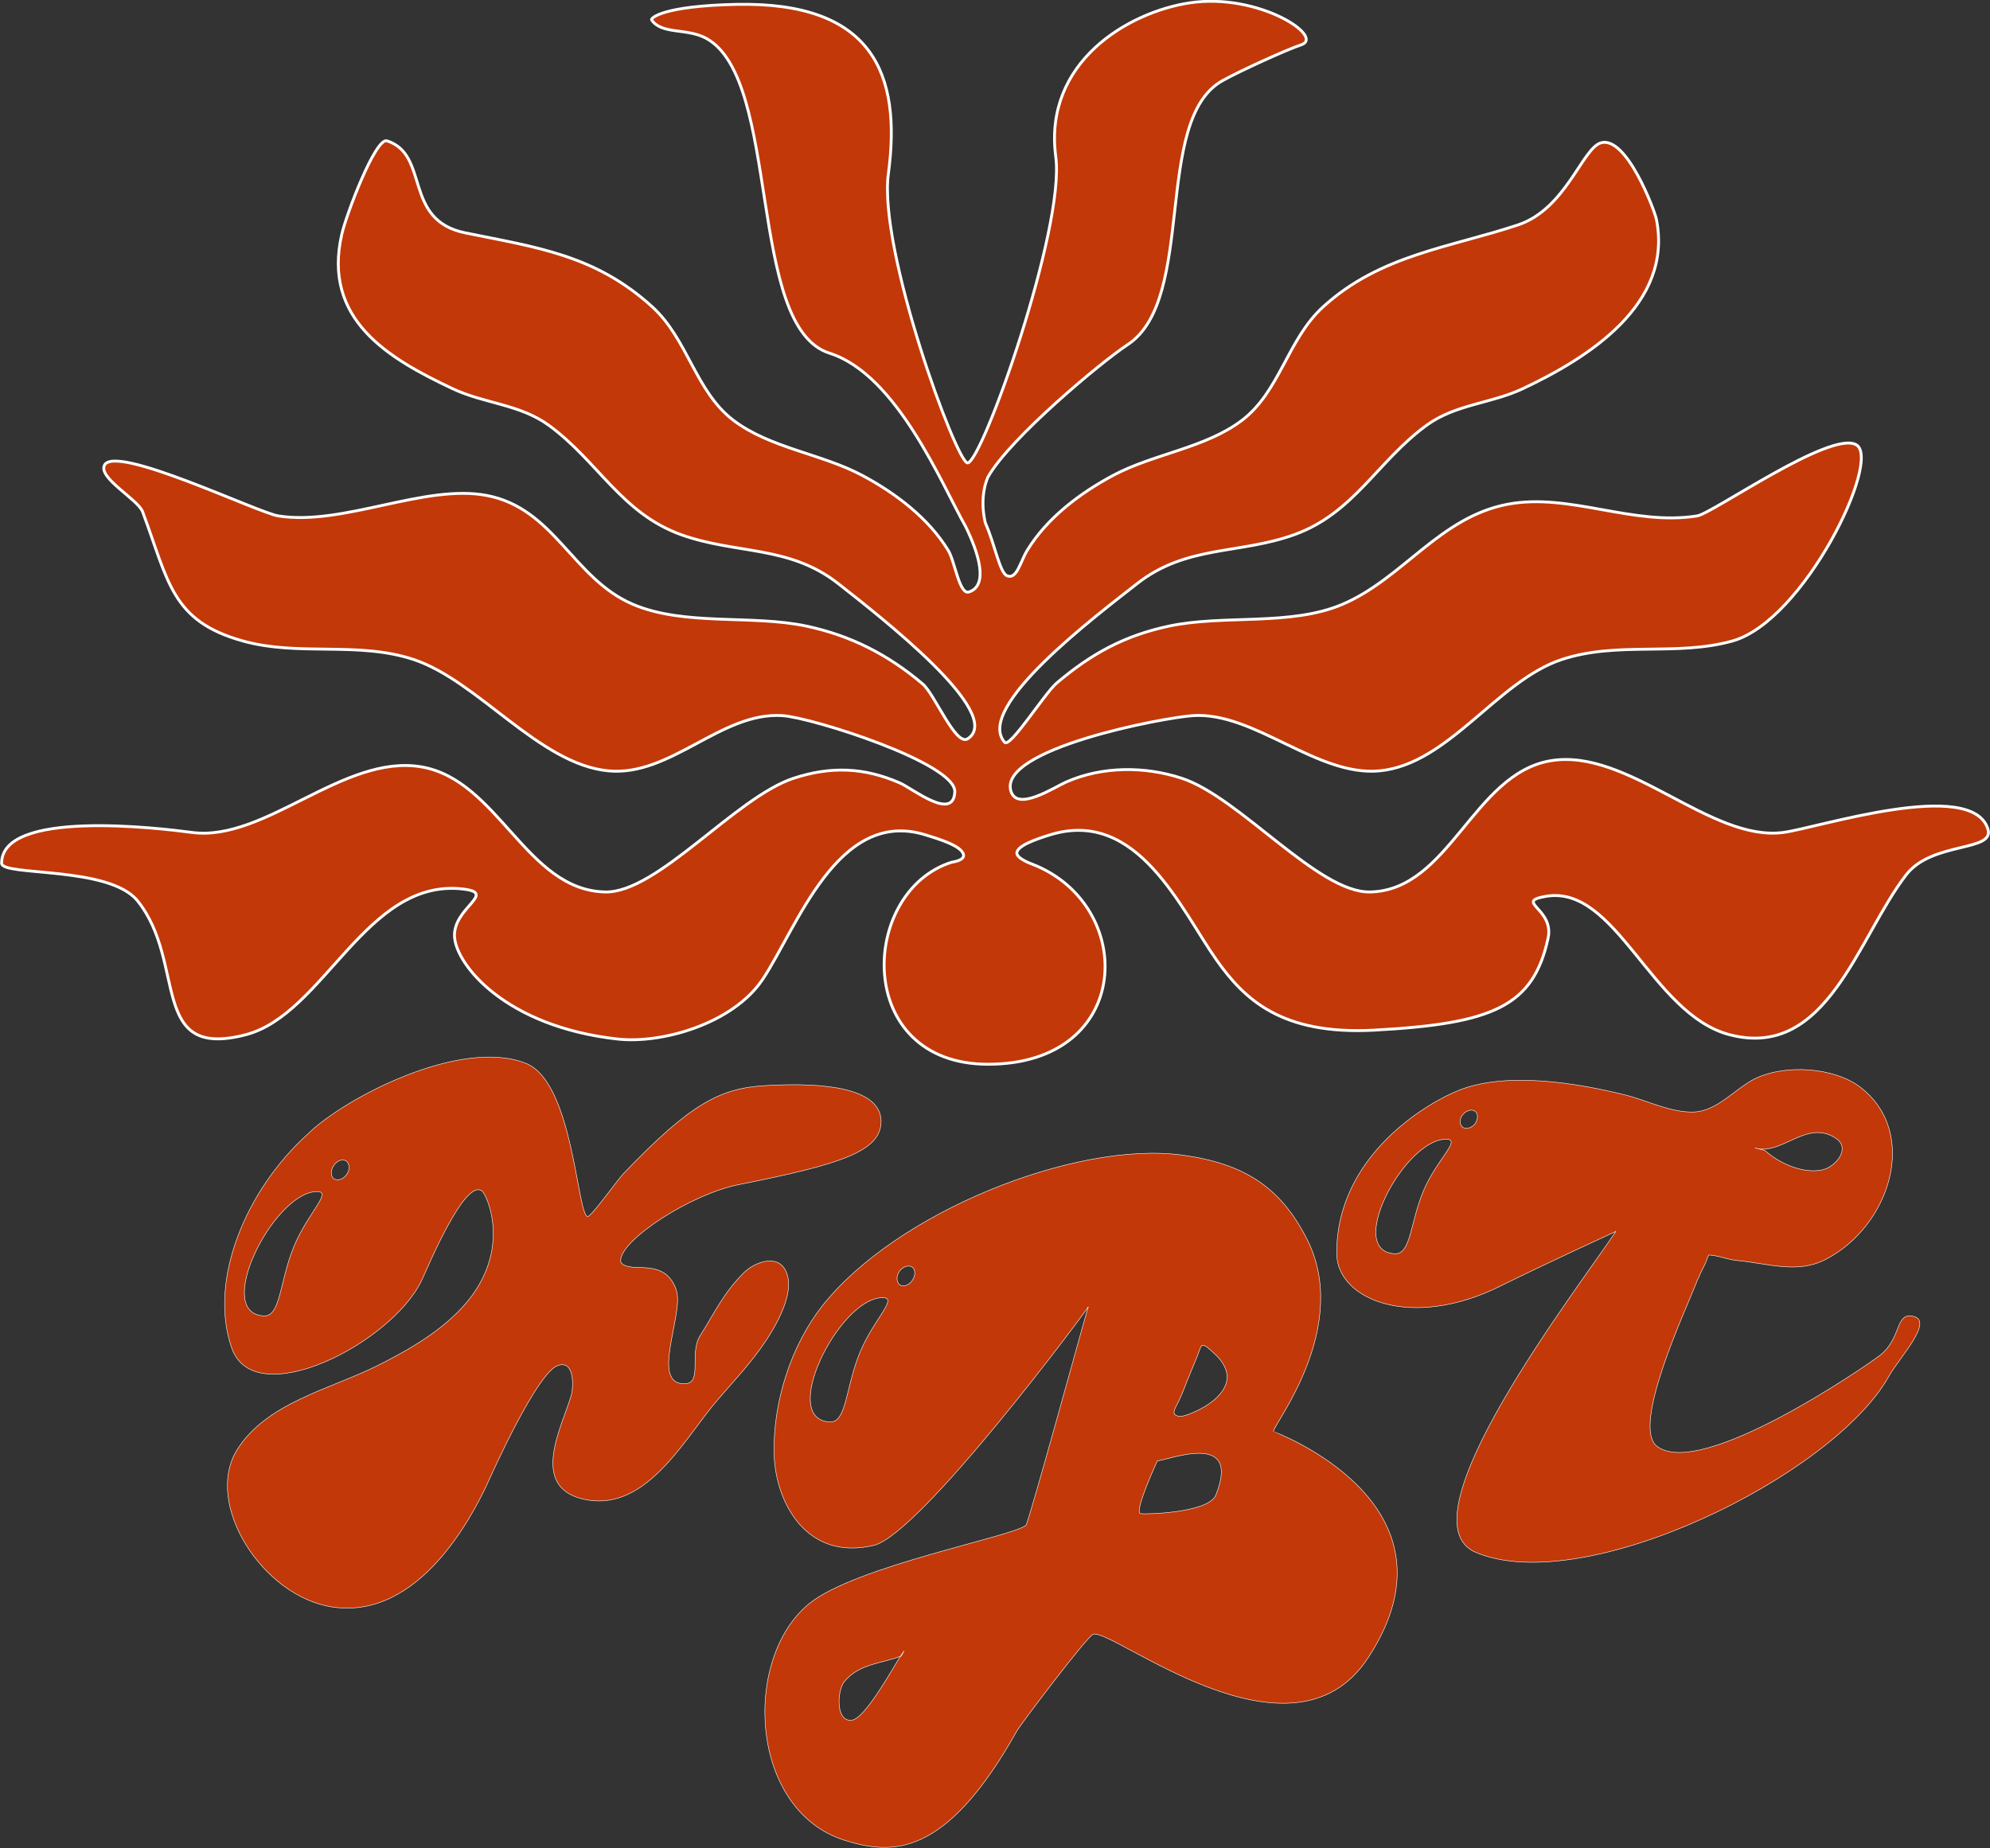
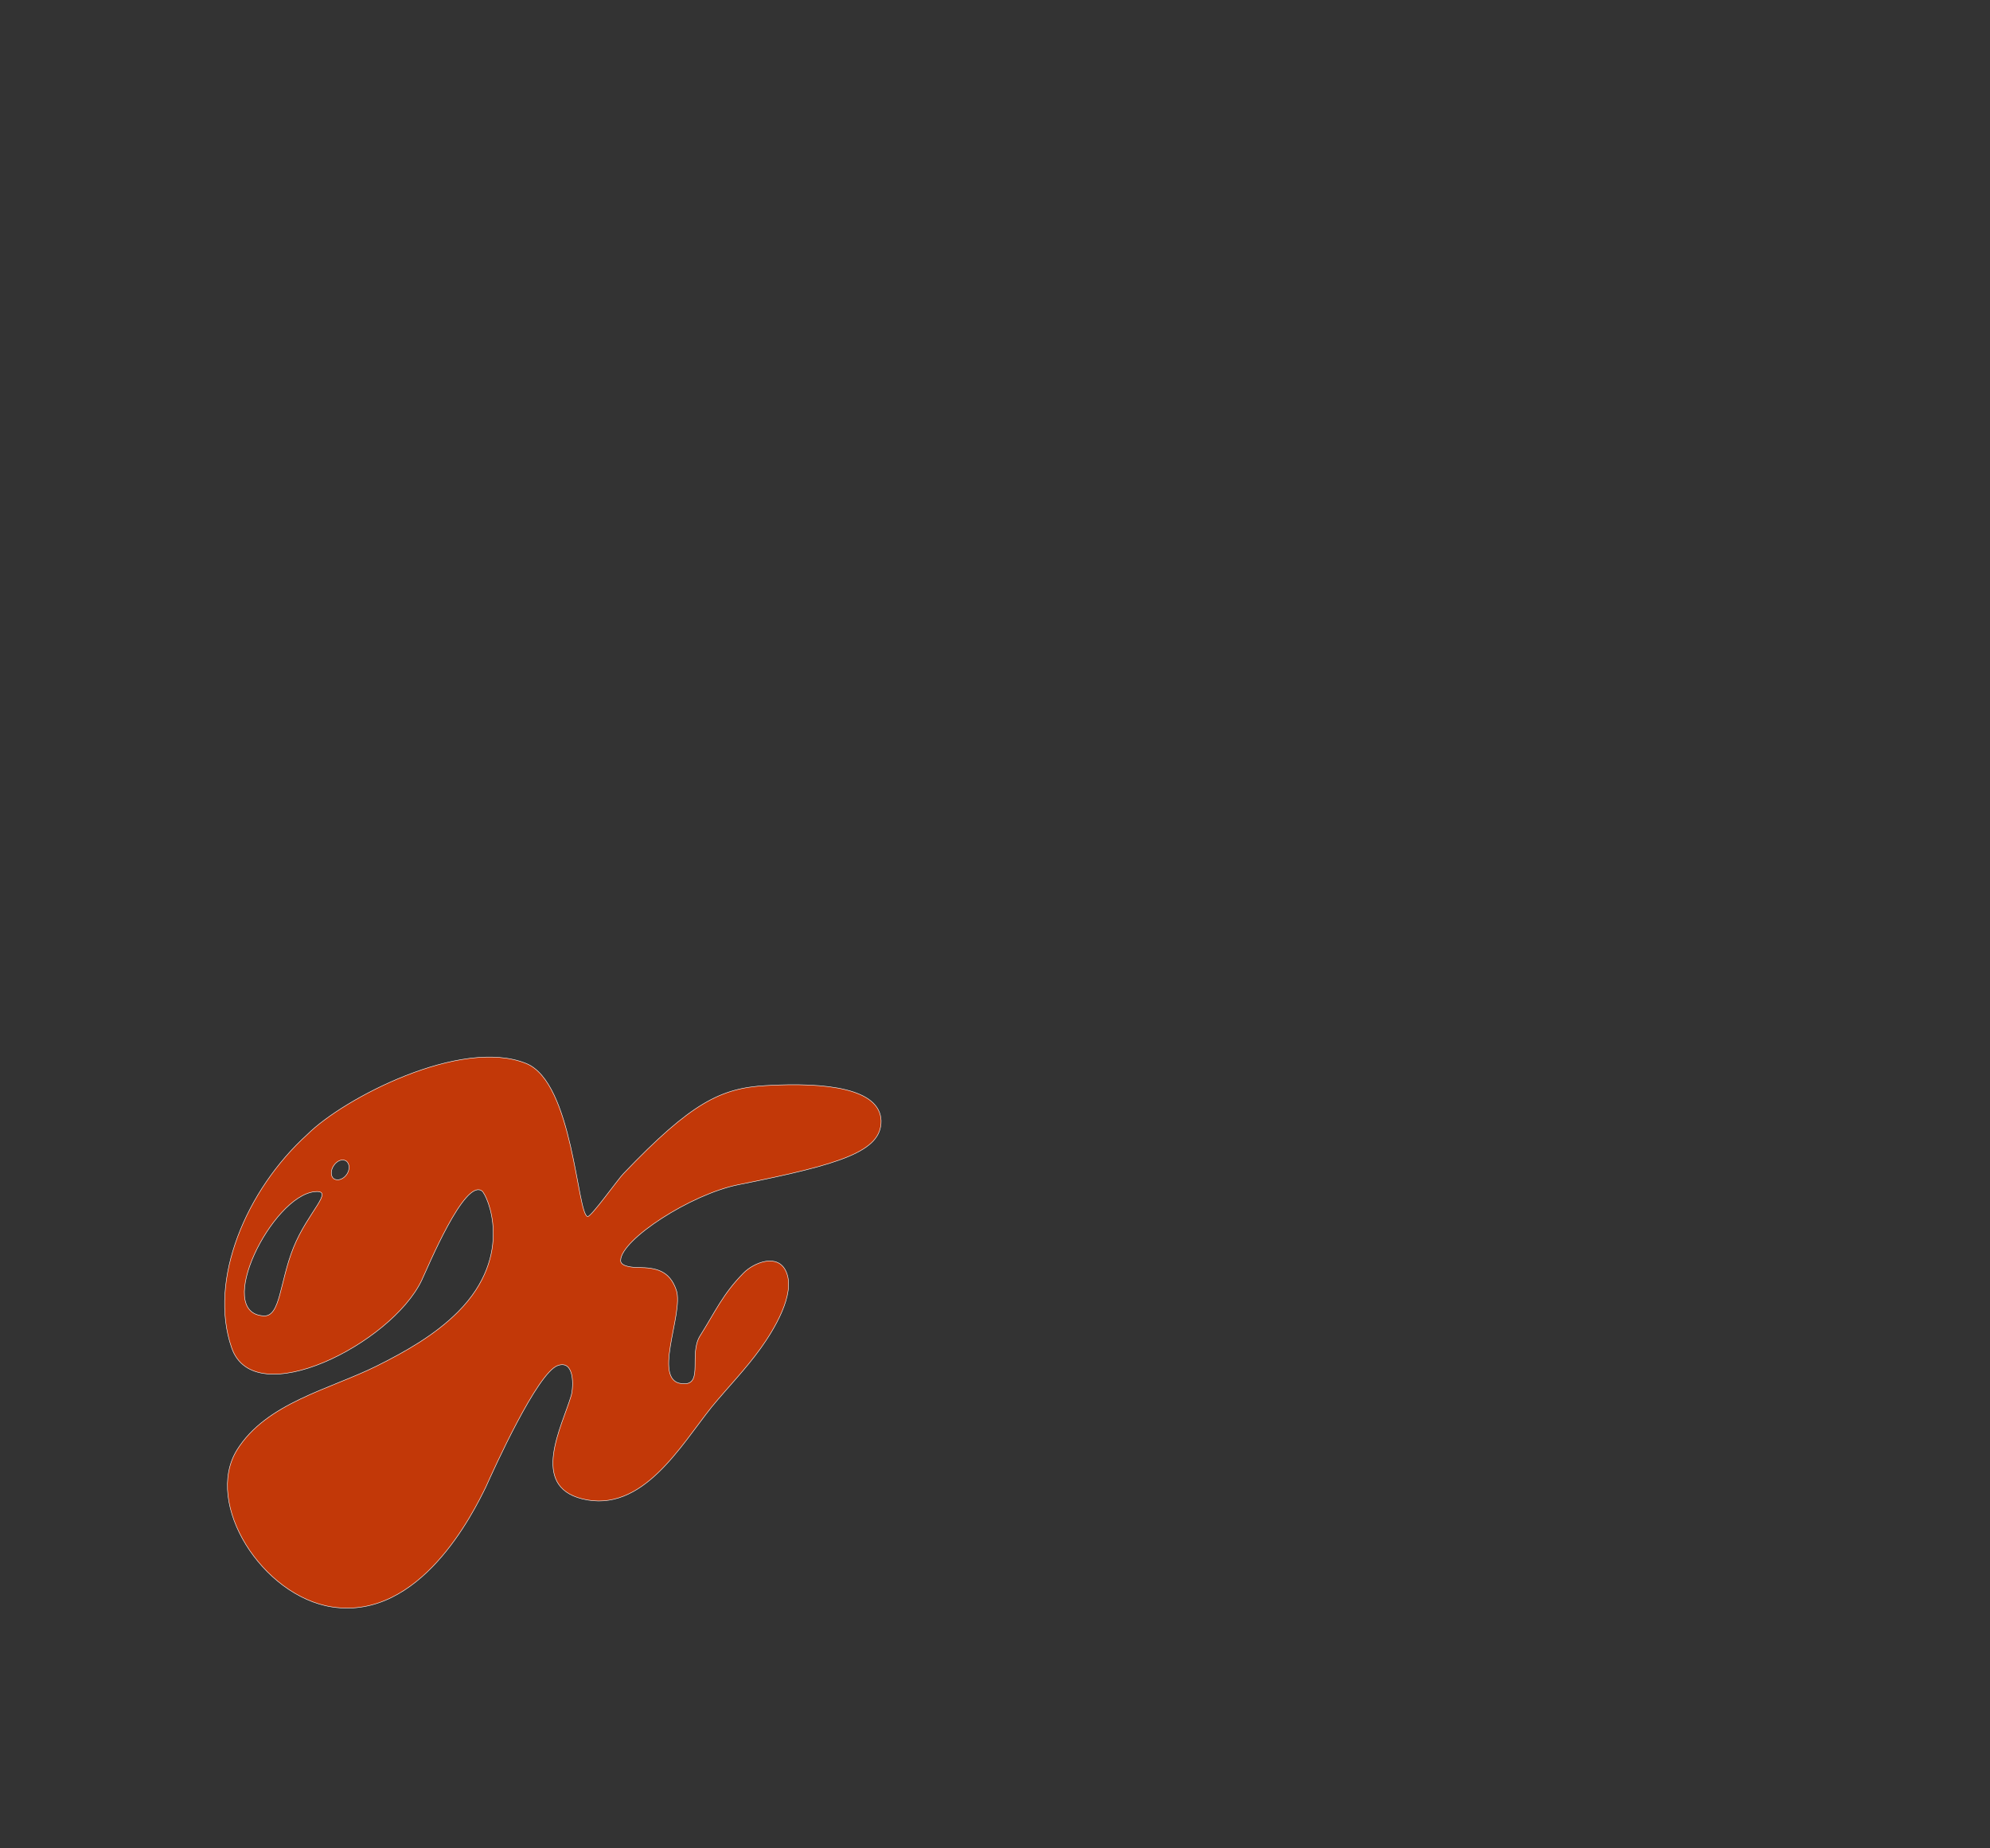
<svg xmlns="http://www.w3.org/2000/svg" width="4149px" height="3854px" version="1.1" xml:space="preserve" style="fill-rule:evenodd;clip-rule:evenodd;stroke-linecap:round;stroke-linejoin:round;stroke-miterlimit:1.5;">
  <rect width="100%" height="100%" fill="#333333" stroke="none" />
  <g transform="matrix(1,0,0,1,-103738,-103173)">
    <g transform="matrix(1,0,0,1,102100,102648)">
      <g transform="matrix(1,0,0,1,-108008,-69729.5)">
        <path d="M110287,72620C110159,72735.7 110080,72924.1 110129,73065.1C110176,73201.8 110462,73056.2 110525,72924.7C110538,72897.2 110615,72711 110651,72738.1C110661,72745.6 110720,72870.5 110601,72990C110553,73038.2 110492,73072.8 110431,73103.2C110334,73151.4 110201,73179.9 110140,73278.2C110071,73390.7 110193,73582.8 110338,73605.4C110522,73633.9 110633,73408.4 110659,73355.2C110675,73319.6 110766,73117.2 110809,73102C110844,73089.7 110842,73145.6 110837,73164.3C110818,73228.9 110750,73352.9 110860,73380.1C110985,73411 111065,73269.4 111130,73188.2C111164,73146.9 111201,73109.3 111232,73066C111258,73029.8 111306,72952.9 111285,72906.2C111268,72867.3 111218,72886.8 111196,72909.3C111153,72952.8 111137,72990.4 111105,73041C111083,73078 111111,73138.9 111074,73140C111000,73142.3 111073,72993.8 111056,72944.5C111042,72904 111014,72897.9 110977,72897.6C110968,72897.6 110939,72896.2 110940,72882.6C110941,72839.4 111086,72744.7 111186,72724.8C111399,72682.3 111484,72655.6 111483,72591.6C111481,72524.4 111369,72510.9 111243,72518.2C111149,72523.6 111088,72553.2 110946,72701.7C110936,72711.4 110878,72793.2 110871,72791.3C110849,72785.9 110841,72511.7 110743,72472.1C110607,72417.1 110362,72545.2 110287,72620ZM110302,72739.5C110345,72735.1 110288,72781.3 110258,72855.7C110229,72927.6 110231,73000.3 110196,72998.5C110091,72993.2 110213,72748.7 110302,72739.5ZM110368,72675.6C110375,72680.8 110376,72693.3 110369,72703.4C110362,72713.6 110350,72717.6 110342,72712.5C110335,72707.3 110335,72694.8 110342,72684.7C110349,72674.5 110360,72670.4 110368,72675.6Z" style="fill:rgb(194,56,8);stroke:white;stroke-width:1px;" />
      </g>
    </g>
    <g transform="matrix(1,0,0,1,102100,102648)">
      <g transform="matrix(1,0,0,1,-108008,-69729.5)">
-         <path d="M111468,73476.9C111565,73453.4 111910,72989.1 111915,72979.6C111911,72990 111791,73429.3 111785,73435.1C111760,73458.1 111429,73520.2 111333,73598.6C111193,73713.1 111208,74029.3 111407,74092C111505,74122.6 111617,74130.2 111766,73864.2C111776,73847.1 111913,73666.5 111925,73662.4C111965,73648.5 112339,73957 112499,73710.5C112709,73388.5 112301,73240.3 112301,73239.3C112301,73224.8 112466,73019.1 112369,72834.6C112315,72731.3 112242,72680.8 112110,72663.1C111888,72633.4 111513,72782.5 111359,72979.4C111296,73060.4 111257,73177.6 111260,73287.8C111263,73387.8 111328,73510.6 111468,73476.9ZM111523,73708.6C111500,73746.3 111449,73836.8 111423,73841.3C111388,73847.4 111391,73780.4 111406,73761.7C111436,73724 111484,73723.3 111523,73708.6C111526,73703.9 111529,73700 111531,73697.2L111525,73708.1L111523,73708.6ZM112059,73300.7C112059,73300.7 112009,73408.5 112024,73410.9C112034,73412.5 112166,73409.7 112181,73372C112235,73236.6 112082,73299.5 112059,73300.7ZM111481,72960.7C111525,72956.3 111468,73002.5 111438,73076.9C111409,73148.8 111411,73221.5 111376,73219.7C111271,73214.4 111392,72969.9 111481,72960.7ZM112149,73064.2C112141,73087.2 112131,73109 112122,73131.5C112117,73144.6 112112,73157.8 112106,73170.8C112098,73190.3 112083,73205 112106,73208.1C112121,73210 112265,73153.3 112175,73074.4C112168,73068.7 112161,73059.5 112152,73059.7L112149,73064.2ZM111548,72896.8C111555,72902 111555,72914.4 111548,72924.6C111541,72934.8 111529,72938.8 111522,72933.6C111515,72928.5 111514,72916 111521,72905.8C111528,72895.7 111540,72891.6 111548,72896.8Z" style="fill:rgb(194,56,8);stroke:white;stroke-width:1px;" />
-       </g>
+         </g>
    </g>
    <g transform="matrix(1,0,0,1,102100,102648)">
      <g transform="matrix(1,0,0,1,-108008,-69729.5)">
-         <path d="M113015,72822.3C112936,72940.9 112563,73424.4 112723,73491.7C112949,73586.8 113467,73333.1 113584,73124.7C113605,73086.5 113679,73009.4 113635,72999.4C113597,72990.6 113611,73045.1 113566,73080.4C113537,73103 113193,73340 113101,73270.7C113046,73229.8 113161,72985.5 113183,72928.9C113184,72926.9 113184,72925.5 113185,72923.4C113186,72921.6 113187,72919.6 113188,72917.9C113189,72915.8 113189,72914.3 113190,72912.3C113194,72904.1 113198,72896.2 113202,72888C113202,72887.3 113208,72871.5 113209,72871.5C113228,72872.3 113248,72881.1 113267,72882.9C113333,72889.1 113392,72911.1 113451,72881.4C113586,72812.9 113649,72617.7 113525,72521.9C113472,72481 113370,72472.3 113305,72503.9C113264,72524.2 113227,72571.2 113178,72573.3C113130,72575.3 113080,72549 113034,72537.7C112934,72512.8 112788,72488.8 112689,72527.5C112625,72552.3 112431,72663.4 112433,72870C112435,72965.7 112590,73028.1 112774,72936.4C112861,72893.2 113015,72822.3 113015,72822.3ZM112656,72630.3C112699,72626.2 112643,72668.8 112614,72737.3C112586,72803.5 112588,72870.5 112554,72868.9C112452,72864 112570,72638.7 112656,72630.3ZM113311,72649.7L113326,72653.7C113355,72680.3 113406,72703 113446,72693.9C113473,72687.8 113506,72648.8 113473,72627.7C113414,72589.4 113364,72660.1 113311,72649.7L113305,72648.2C113307,72648.8 113309,72649.3 113311,72649.7ZM112721,72571.5C112728,72576.2 112728,72587.7 112722,72597.1C112715,72606.4 112703,72610.2 112696,72605.4C112689,72600.6 112688,72589.1 112695,72579.8C112702,72570.4 112714,72566.7 112721,72571.5Z" style="fill:rgb(194,56,8);stroke:white;stroke-width:1px;" />
-       </g>
+         </g>
    </g>
    <g transform="matrix(3.308,0,0,3.308,103449,102744)">
-       <path d="M695.887,461.449C681.141,435.483 652.799,365.778 610.154,352.304C557.812,335.765 579.959,180.135 532.563,153.903C520.427,147.186 504.398,151.63 498.053,142.233C497.375,141.23 504.536,133.417 551.47,132.444C637.297,130.666 655.734,176.056 647.271,239.212C640.839,287.215 690.128,421.111 697.146,421.487C706.006,421.962 758.78,273.641 752.778,228.477C744.881,169.057 798.169,137.324 837.329,131.463C880.658,124.978 922.829,152.939 907.393,157.975C898.567,160.854 869.171,174.223 857.846,180.542C813.621,205.223 841.887,318.241 797.988,347.024C781.564,357.792 723.842,405.911 710.081,430.344C710.081,430.344 704.268,441.674 708.359,459.252L708.359,459.252C714.47,472.897 717.389,490.668 722.034,492.62C728.232,495.224 730.448,483.743 734.727,476.712C747.286,456.076 768.305,440.382 788.97,429.347C814.412,415.761 847.073,412.147 870.088,394.677C894.074,376.47 898.82,343.595 921.224,323.162C957.218,290.333 1000.88,285.837 1044.14,271.456C1074.3,261.429 1084.66,223.157 1096.35,219.733C1112.56,214.986 1130.29,262.663 1131.33,267.861C1142.06,321.502 1088.32,355.325 1047,374.761C1027.12,384.111 1004.67,384.505 986.48,397.781C955.6,420.319 940.697,453.223 903.124,466.728C868.421,479.201 835.058,473.245 804.046,497.599C777.67,518.312 701.377,575.663 720.548,597.605C723.975,601.528 745.74,566.709 753.406,560.217C775.355,541.631 796.244,530.345 823.9,524.413C858.624,516.965 900.895,524.548 933.532,510.606C971.511,494.382 994.714,455.659 1037.59,447.551C1076.69,440.159 1116.23,461.382 1157,454.91C1166.76,453.361 1241.09,400.775 1257.32,410.068C1273.55,419.365 1224.38,521.234 1179.2,533.769C1143.75,543.606 1106.97,533.766 1071.68,545.429C1031.06,558.855 1000.47,611.43 956.887,615.602C917.529,619.37 877.936,578.316 839.338,580.79C820.438,582.002 716.071,601.88 724.55,628.543C728.64,641.406 751.549,626.057 759.584,622.545C782.252,612.64 808.921,612.653 832.19,620.28C868.748,632.265 918.095,692.632 950.905,691.96C1000.86,690.936 1015.86,617.563 1064.57,609.255C1113.49,600.911 1165.32,660.527 1211.37,654.438C1232.97,651.582 1330.32,619.826 1340.28,652.335C1344.7,666.767 1305.13,659.999 1288.81,681.096C1258.23,720.624 1239.04,798.012 1177.48,781.942C1128.1,769.053 1106,686.966 1061.59,694.725C1041.41,698.251 1067.17,702.325 1063.05,721.173C1053.74,763.832 1028.77,775.028 953.467,779.061C894.979,782.194 871.658,759.599 854.232,735.024C831.832,703.435 804.532,638.883 749.255,655.923C740.729,658.552 728.175,662.829 728.256,667.473C728.319,671.086 737.98,674.44 737.98,674.44C804.112,700.072 802.069,800.556 710.078,800.556C624.787,800.556 628.978,691.322 687.337,673.162C687.337,673.162 695.593,672.207 694.607,668.313C693.209,662.787 679.023,658.552 670.498,655.923C615.221,638.883 589.569,714.862 568.038,747.05C549.411,774.896 504.761,787.787 476.593,784.663C405.922,776.827 374.991,737.914 373.845,720.34C372.629,701.71 401.604,692.488 378.585,690.031C317.894,683.551 291.652,769.053 242.274,781.942C180.71,798.012 205.387,736.416 174.015,697.516C156.17,675.389 88.384,682.16 88.379,673.861C88.355,639.859 186.782,651.582 208.381,654.438C254.433,660.527 303.982,604.747 352.899,613.09C401.61,621.399 418.893,690.936 468.847,691.96C501.658,692.632 551.004,632.265 587.563,620.28C610.831,612.653 631.832,613.327 654.499,623.232C662.535,626.743 688.265,647.533 689.144,628.909C689.999,610.812 599.315,582.002 580.415,580.79C541.816,578.316 510.114,619.37 470.756,615.602C427.179,611.43 388.697,558.855 348.071,545.429C312.781,533.766 276.002,543.606 240.55,533.769C195.376,521.234 193.71,496.438 177.258,452.308C174.345,444.497 149.285,431.087 153.173,422.98C159.712,409.348 249.863,452.864 262.75,454.91C303.522,461.382 354.943,434.603 394.038,441.996C436.917,450.103 448.242,494.382 486.221,510.606C518.858,524.548 561.129,516.965 595.852,524.413C623.508,530.345 646.935,542.23 668.884,560.816C676.55,567.309 689.683,600.373 697.316,595.37C721.111,579.769 642.083,518.312 615.706,497.599C584.694,473.245 551.332,479.201 516.629,466.728C479.055,453.223 464.152,420.319 433.273,397.781C415.083,384.505 392.632,384.111 372.756,374.761C331.437,355.325 290.625,330.814 302.748,277.471C305.631,264.786 324.082,216.136 331.312,218.482C358.464,227.293 341.025,268.433 380.672,276.499C425.345,285.587 462.534,290.333 498.529,323.162C520.933,343.595 525.679,376.47 549.665,394.677C572.68,412.147 605.34,415.761 630.782,429.347C651.447,440.382 672.467,456.076 685.026,476.712C689.305,483.743 691.96,504.866 698.118,502.834C710.617,498.711 704.105,478.132 695.887,461.449Z" style="fill:rgb(194,56,8);stroke:white;stroke-width:1.81px;" />
-     </g>
+       </g>
  </g>
</svg>